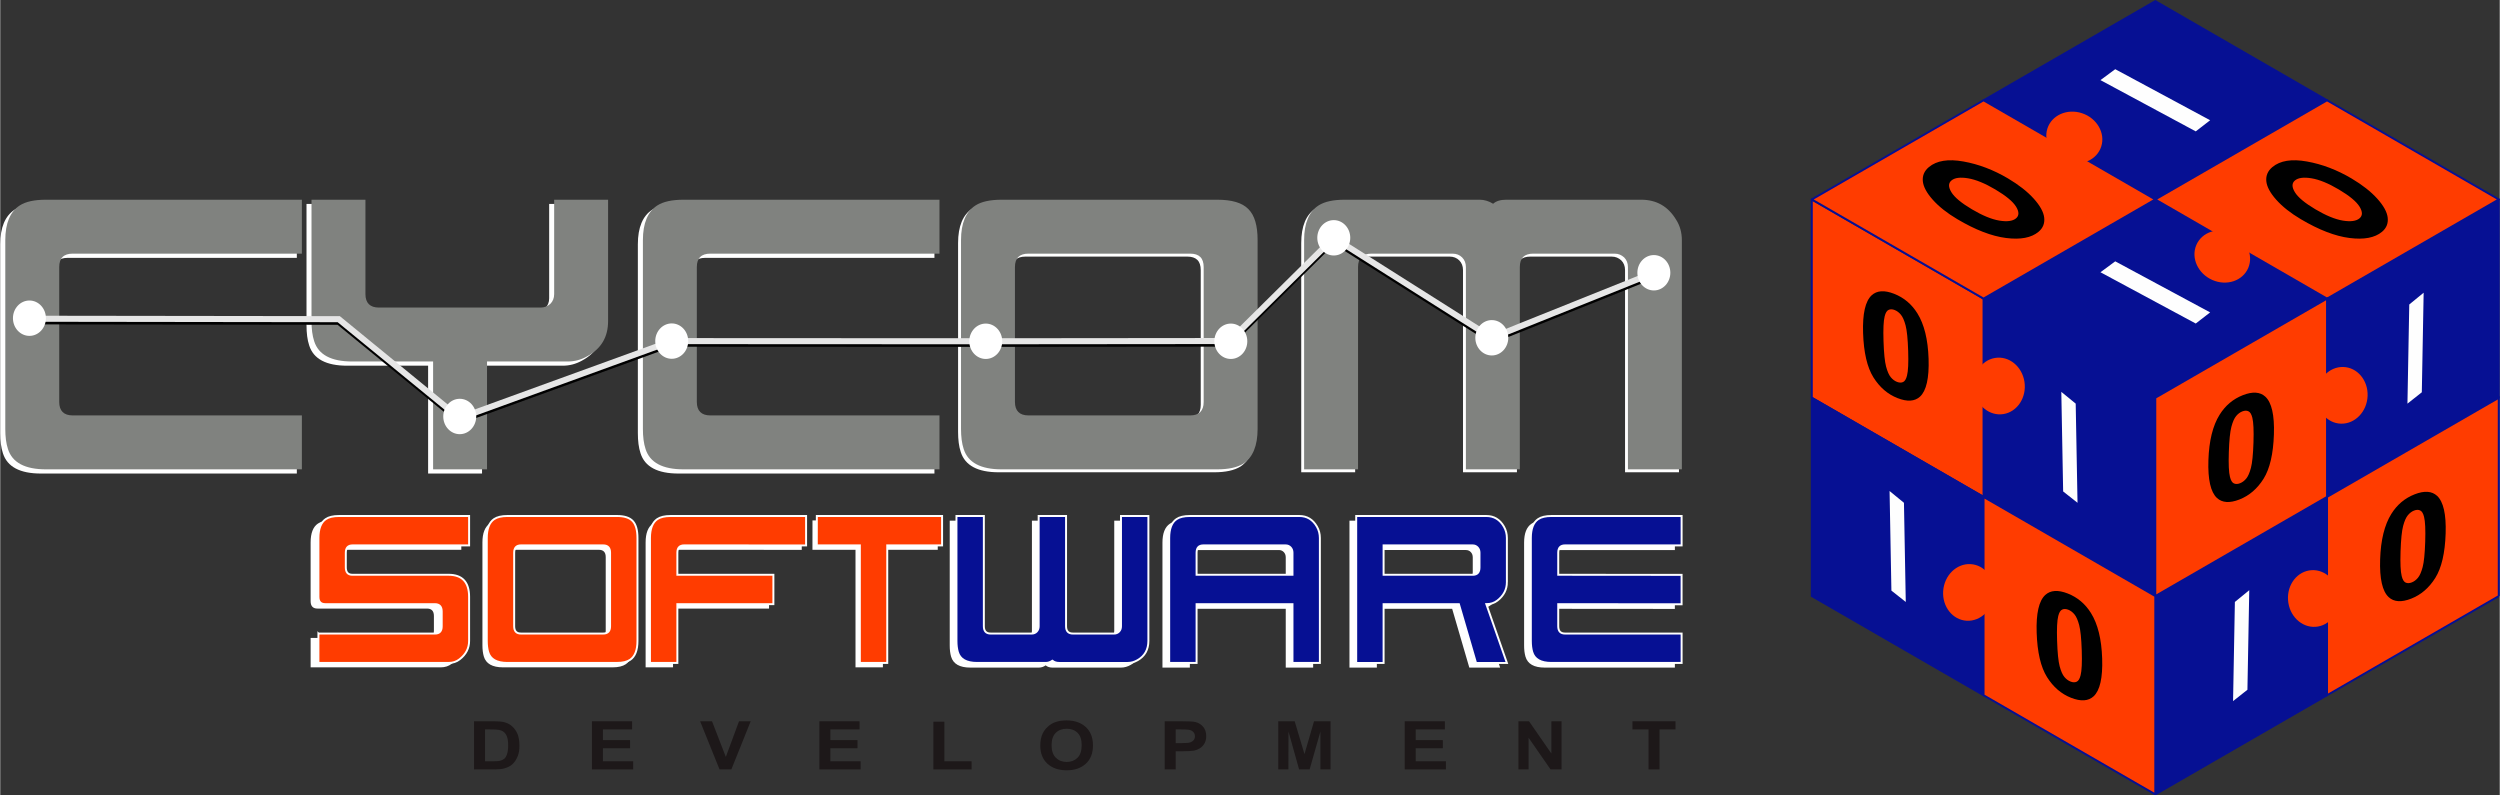
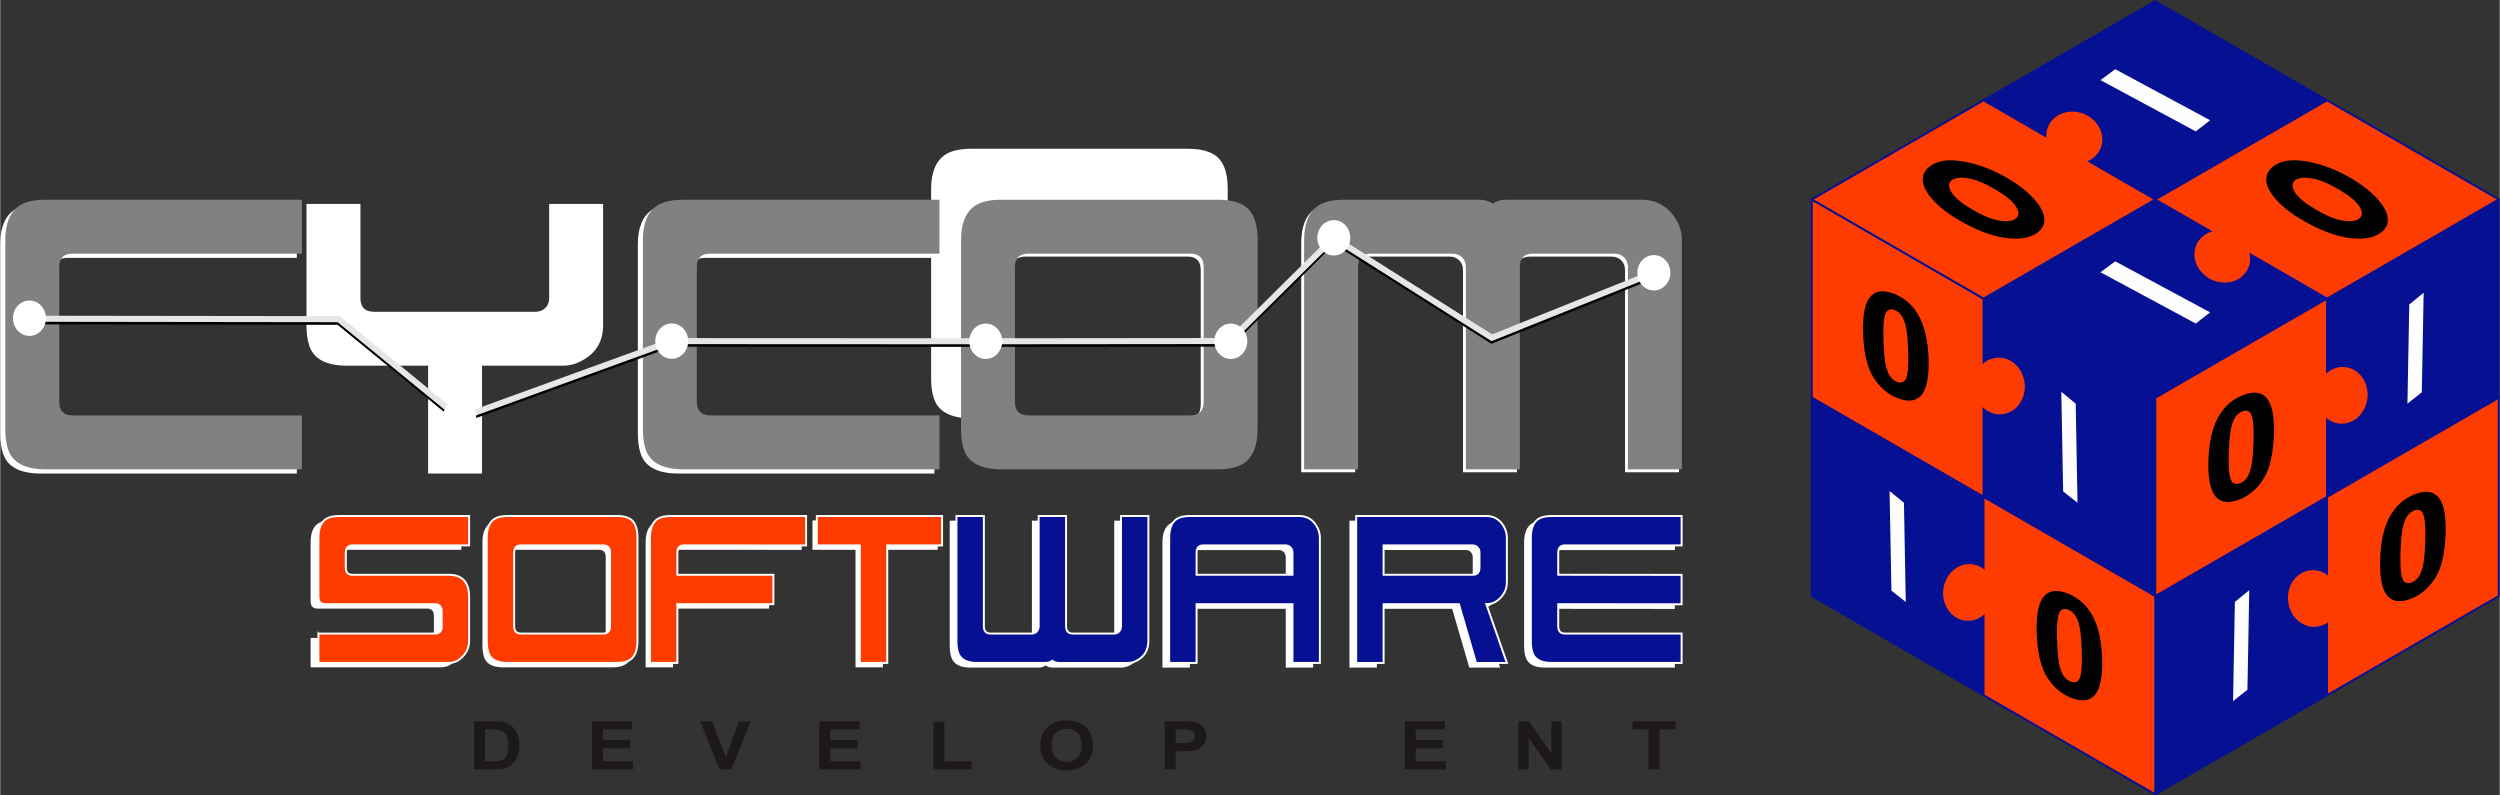
<svg xmlns="http://www.w3.org/2000/svg" xml:space="preserve" width="9.703cm" height="3.087cm" version="1.1" style="shape-rendering:geometricPrecision; text-rendering:geometricPrecision; image-rendering:optimizeQuality; fill-rule:evenodd; clip-rule:evenodd" viewBox="0 0 969507 308509">
  <rect x="0" y="0" width="969507" height="308509" fill="#333333" stroke="none" />
  <defs>
    <style type="text/css">  .str2 {stroke:#FEFEFE;stroke-width:761;stroke-miterlimit:22.926} .str0 {stroke:#061093;stroke-width:761;stroke-miterlimit:22.926} .str1 {stroke:#061093;stroke-width:761;stroke-linejoin:round;stroke-miterlimit:22.926} .fil0 {fill:#061093} .fil1 {fill:#FF3C00} .fil12 {fill:#FF3C00} .fil11 {fill:white} .fil2 {fill:#FEFEFE;fill-rule:nonzero} .fil4 {fill:#1D1819;fill-rule:nonzero} .fil3 {fill:black;fill-rule:nonzero} .fil9 {fill:black;fill-rule:nonzero} .fil8 {fill:#061093;fill-rule:nonzero} .fil6 {fill:#80827F;fill-rule:nonzero} .fil10 {fill:#E6E6E6;fill-rule:nonzero} .fil7 {fill:#FF3C00;fill-rule:nonzero} .fil5 {fill:white;fill-rule:nonzero}  </style>
  </defs>
  <g id="Layer_x0020_1">
    <polygon class="fil0 str0" points="835898,231202 835898,154279 769282,115819 769282,192742 " />
    <path class="fil1 str1" d="M702661 77357l66616 38462c0,41048 0,27197 0,76922l-66616 -38458 0 -76926z" />
    <polygon class="fil0 str0" points="902515,115822 835899,77363 769282,115823 835898,154284 " />
    <polygon class="fil0 str0" points="902515,38899 835899,77361 769282,38899 835898,440 " />
    <polygon class="fil0 str0" points="702661,154282 702661,231205 769277,269664 769277,192741 " />
    <polygon class="fil0 str1" points="969124,154287 969124,77365 902509,115827 902509,192748 " />
    <polygon class="fil0 str1" points="835893,231205 835893,308128 902509,269669 902509,192746 " />
    <path class="fil1 str1" d="M835893 77365c-28151,-16253 -24410,-14091 -66615,-38460l-66616 38460 66616 38462 66615 -38462z" />
    <path class="fil1 str1" d="M969124 77365l-66615 -38460 -66616 38460c28384,16389 23915,13809 66616,38462l66615 -38462z" />
    <path class="fil1 str0" d="M902514 115819l-66616 38458 0 76925 66616 -38461c0,-44066 0,-26696 0,-76922z" />
    <path class="fil1 str0" d="M969126 231206l0 -76923 -66615 38458c0,51707 0,45862 0,76925l66615 -38460z" />
    <path class="fil1 str1" d="M769282 192741l66615 38461 0 76923 -66615 -38459c0,-50583 0,-43332 0,-76925z" />
    <polygon class="fil2" points="800158,190620 799446,151996 805025,156560 805731,195023 " />
    <path class="fil3" d="M734602 113957c3789,1487 6795,4015 9021,7597 2646,4230 4095,10115 4339,17624 243,7496 -866,12385 -3317,14656 -2033,1878 -4942,2070 -8731,583 -3803,-1489 -6917,-4171 -9351,-8048 -2425,-3878 -3761,-9622 -4007,-17222 -243,-7462 866,-12331 3322,-14605 2030,-1870 4937,-2070 8724,-586zm204 6293c-894,-348 -1682,-368 -2356,-52 -680,305 -1196,1142 -1529,2510 -445,1757 -592,4972 -441,9617 151,4656 483,7941 993,9854 509,1921 1122,3301 1832,4152 713,853 1511,1447 2403,1793 894,351 1685,372 2369,59 670,-304 1187,-1142 1520,-2514 450,-1738 597,-4941 446,-9597 -151,-4647 -487,-7928 -997,-9846 -509,-1916 -1123,-3311 -1832,-4162 -709,-857 -1515,-1463 -2408,-1814z" />
    <polygon class="fil2" points="851590,125489 814626,105602 820362,101367 857170,121172 " />
    <polygon class="fil2" points="851590,50959 814626,31075 820362,26838 857170,46643 " />
    <polygon class="fil2" points="733542,229085 732832,190460 738409,195025 739114,233487 " />
    <polygon class="fil2" points="939276,152159 939988,113537 934409,118101 933703,156564 " />
    <polygon class="fil2" points="871635,267543 872345,228920 866768,233486 866063,271944 " />
    <path class="fil3" d="M759121 85022c-3975,-2353 -7148,-4869 -9533,-7542 -2371,-2666 -3662,-5074 -3862,-7229 -194,-2155 589,-3977 2386,-5466 3005,-2489 7457,-3206 13372,-2144 5913,1060 11671,3251 17279,6570 4179,2480 7512,5092 9975,7825 2469,2736 3839,5214 4078,7427 238,2203 -499,4031 -2228,5465 -2778,2305 -6977,3101 -12575,2387 -5611,-719 -11904,-3149 -18891,-7292zm5629 -3852c4109,2436 7658,3896 10676,4399 2999,487 5146,208 6430,-857 1251,-1038 1268,-2552 40,-4553 -1228,-1987 -3908,-4212 -8036,-6658 -4024,-2384 -7559,-3833 -10570,-4335 -3035,-504 -5171,-229 -6438,823 -1256,1041 -1269,2550 -46,4559 1210,1996 3867,4203 7944,6622z" />
    <path class="fil3" d="M892352 85022c-3974,-2353 -7147,-4869 -9532,-7542 -2371,-2666 -3663,-5074 -3862,-7229 -196,-2155 589,-3977 2386,-5466 3004,-2489 7456,-3206 13371,-2144 5914,1060 11672,3251 17280,6570 4178,2480 7512,5092 9975,7825 2469,2736 3839,5214 4076,7427 240,2203 -497,4031 -2226,5465 -2779,2305 -6978,3101 -12575,2387 -5611,-719 -11904,-3149 -18892,-7292zm5629 -3852c4110,2436 7658,3896 10678,4399 2998,487 5145,208 6429,-857 1251,-1038 1268,-2552 39,-4553 -1227,-1987 -3907,-4212 -8036,-6658 -4023,-2384 -7559,-3833 -10569,-4335 -3035,-504 -5171,-229 -6438,823 -1256,1041 -1269,2550 -47,4559 1211,1996 3867,4203 7944,6622z" />
    <path class="fil3" d="M869861 153279c-3791,1487 -6796,4017 -9023,7598 -2645,4230 -4094,10114 -4338,17623 -244,7495 865,12384 3316,14656 2034,1878 4942,2069 8733,584 3802,-1489 6917,-4171 9350,-8048 2425,-3880 3762,-9623 4008,-17224 243,-7461 -866,-12330 -3322,-14605 -2030,-1868 -4939,-2067 -8724,-585zm-205 6294c894,-348 1681,-371 2356,-53 679,306 1196,1143 1529,2512 444,1756 591,4970 441,9615 -151,4655 -484,7942 -992,9855 -510,1918 -1123,3299 -1832,4150 -713,852 -1511,1449 -2405,1794 -893,351 -1685,373 -2367,58 -672,-304 -1189,-1141 -1521,-2512 -450,-1738 -597,-4941 -445,-9598 150,-4645 486,-7929 996,-9845 509,-1916 1123,-3311 1833,-4162 708,-858 1515,-1463 2407,-1814z" />
    <path class="fil3" d="M936473 191744c-3790,1486 -6794,4016 -9022,7597 -2646,4230 -4095,10114 -4339,17623 -242,7496 865,12385 3318,14658 2033,1876 4940,2067 8731,582 3804,-1489 6917,-4171 9351,-8048 2426,-3880 3761,-9622 4008,-17224 242,-7460 -867,-12330 -3323,-14605 -2030,-1868 -4938,-2068 -8724,-584zm-203 6293c892,-348 1681,-369 2355,-53 680,306 1195,1143 1528,2512 446,1756 593,4970 442,9615 -152,4656 -483,7942 -993,9855 -510,1921 -1121,3300 -1832,4151 -713,854 -1511,1448 -2404,1794 -893,350 -1684,372 -2367,59 -672,-304 -1189,-1143 -1521,-2514 -449,-1738 -596,-4941 -446,-9598 151,-4645 488,-7928 997,-9845 509,-1916 1122,-3311 1832,-4162 709,-857 1515,-1463 2409,-1814z" />
    <path class="fil3" d="M801932 230202c3790,1487 6795,4017 9022,7599 2645,4230 4094,10112 4338,17621 244,7499 -865,12385 -3316,14659 -2034,1877 -4942,2067 -8732,584 -3803,-1492 -6918,-4173 -9351,-8052 -2425,-3875 -3761,-9622 -4008,-17222 -241,-7459 868,-12331 3324,-14605 2029,-1867 4937,-2067 8723,-585zm204 6293c-894,-346 -1681,-368 -2356,-51 -679,306 -1196,1141 -1529,2511 -444,1756 -591,4970 -441,9615 151,4655 484,7944 993,9856 509,1919 1122,3298 1832,4149 713,855 1511,1449 2404,1797 893,351 1685,370 2368,55 671,-304 1188,-1139 1520,-2512 450,-1736 597,-4942 446,-9598 -151,-4645 -487,-7927 -997,-9845 -509,-1913 -1123,-3311 -1832,-4162 -709,-858 -1514,-1465 -2408,-1815z" />
    <path class="fil4" d="M183776 279772l7762 0c1735,0 3088,103 4000,365 1234,313 2292,885 3146,1721 882,808 1558,1825 2028,3025 441,1172 676,2660 676,4408 0,1538 -206,2842 -647,3964 -528,1355 -1263,2450 -2233,3311 -735,627 -1736,1121 -3000,1486 -941,261 -2176,391 -3734,391l-7998 0 0 -18669zm4264 3155l0 12359 3175 0c1176,0 2029,-51 2559,-181 675,-157 1235,-418 1705,-782 442,-367 823,-965 1088,-1801 295,-835 441,-1981 441,-3416 0,-1433 -146,-2556 -441,-3311 -265,-782 -676,-1381 -1176,-1825 -530,-418 -1176,-704 -1969,-861 -589,-131 -1765,-182 -3470,-182l-1911 0z" />
    <polygon class="fil4" points="229507,298442 229507,279772 245091,279772 245091,282927 233771,282927 233771,287072 244298,287072 244298,290229 233771,290229 233771,295286 245503,295286 245503,298442 " />
    <polygon class="fil4" points="278996,298442 271469,279772 276086,279772 281437,293592 286553,279772 291082,279772 283584,298442 " />
    <polygon class="fil4" points="317725,298442 317725,279772 333310,279772 333310,282927 321988,282927 321988,287072 332515,287072 332515,290229 321988,290229 321988,295286 333721,295286 333721,298442 " />
    <polygon class="fil4" points="361951,298442 361951,279929 366215,279929 366215,295286 376772,295286 376772,298442 " />
    <path class="fil4" d="M403410 289211c0,-1904 323,-3494 970,-4797 471,-938 1117,-1801 1970,-2556 823,-756 1734,-1330 2704,-1694 1324,-498 2824,-732 4557,-732 3089,0 5588,862 7439,2557 1853,1721 2794,4094 2794,7145 0,3024 -911,5370 -2763,7091 -1854,1694 -4325,2557 -7411,2557 -3146,0 -5646,-863 -7497,-2557 -1824,-1695 -2764,-4014 -2764,-7015zm4381 -131c0,2139 559,3730 1647,4825 1118,1094 2529,1642 4206,1642 1705,0 3087,-548 4204,-1617 1087,-1094 1617,-2711 1617,-4901 0,-2138 -530,-3728 -1588,-4771 -1059,-1070 -2469,-1592 -4233,-1592 -1735,0 -3177,522 -4235,1592 -1088,1069 -1618,2684 -1618,4822z" />
    <path class="fil4" d="M451660 298442l0 -18669 6824 0c2586,0 4263,76 5056,287 1207,260 2206,886 3029,1825 794,939 1206,2139 1206,3624 0,1148 -235,2111 -705,2895 -471,782 -1058,1409 -1765,1852 -734,444 -1470,731 -2205,887 -1029,157 -2499,261 -4411,261l-2763 0 0 7040 -4266 0zm4266 -15515l0 5320 2322 0c1676,0 2793,-105 3351,-287 560,-210 999,-522 1324,-939 323,-417 471,-887 471,-1459 0,-679 -236,-1227 -676,-1670 -442,-444 -1000,-731 -1707,-834 -500,-80 -1499,-131 -3029,-131l-2056 0z" />
-     <polygon class="fil4" points="495711,298442 495711,279772 502091,279772 505884,292497 509589,279772 515999,279772 515999,298442 512061,298442 512061,283736 507884,298442 503797,298442 499681,283736 499651,298442 " />
    <polygon class="fil4" points="544760,298442 544760,279772 560344,279772 560344,282927 549024,282927 549024,287072 559551,287072 559551,290229 549024,290229 549024,295286 560756,295286 560756,298442 " />
    <polygon class="fil4" points="588870,298442 588870,279772 592986,279772 601660,292289 601660,279772 605601,279772 605601,298442 601337,298442 592810,286160 592810,298442 " />
    <polygon class="fil4" points="639335,298442 639335,282927 633100,282927 633100,279772 649803,279772 649803,282927 643598,282927 643598,298442 " />
    <path class="fil5" d="M405503 258083c-832,580 -1716,864 -2640,864l-26575 0c-4148,0 -6648,-1415 -7474,-4248 -355,-1209 -532,-2648 -532,-4302l0 -48447 10627 0 0 42768c0,1883 876,2830 2639,2830l15958 0c770,0 1411,-272 1904,-798 502,-532 755,-1205 755,-2031l0 -42768 10625 0 0 42768c0,1883 886,2830 2665,2830l15996 0c761,0 1391,-265 1897,-798 504,-532 750,-1205 750,-2031l0 -42768 10629 0 0 48447c0,3374 -1399,5869 -4182,7466 -1248,715 -2529,1083 -3826,1083l-26575 0c-1083,0 -1965,-285 -2639,-864zm45293 864c0,-26835 0,-24151 0,-48447 0,-3602 948,-6051 2843,-7335 1169,-807 2887,-1214 5162,-1214l42474 0c2967,0 5242,1376 6818,4121 771,1340 1153,2811 1153,4429l0 48447 -10628 0 0 -22800 -37195 0 0 22800 -10627 0zm47822 -34198l0 -8568c0,-827 -257,-1502 -761,-2034 -507,-533 -1144,-798 -1914,-798l-31880 0c-1762,0 -2640,940 -2640,2833l0 8568 37195 0zm69951 0c1728,0 2587,-950 2587,-2859l0 -5710c0,-827 -258,-1502 -761,-2034 -507,-533 -1142,-798 -1915,-798l-34520 0 0 11401 34609 0zm13213 2868c0,2843 -1230,5225 -3683,7135 -1196,931 -2620,1395 -4287,1395l7970 22800 -11963 0 -6651 -22800 -29208 0 0 22800 -10626 0c0,-28704 0,-26244 0,-56997l50478 0c2968,0 5242,1376 6820,4121 769,1340 1150,2811 1150,4429l0 17117zm9290 -17117c0,-3602 949,-6051 2844,-7335 1169,-807 2895,-1214 5161,-1214l50480 0 0 11397 -45217 0c-1764,0 -2641,940 -2641,2833l0 8568 47849 40 0 11398 -47849 -40 0 8571c0,1889 877,2830 2641,2830l45217 0 0 11399 -50480 0c-4153,0 -6640,-1414 -7473,-4248 -355,-1214 -532,-2648 -532,-4302l0 -39898z" />
    <path class="fil5" d="M120386 247454l45244 0c1719,0 2577,-941 2577,-2831l0 -5711c0,-1910 -895,-2860 -2675,-2860l-42471 0c-1781,0 -2675,-958 -2675,-2867l0 -22779c0,-3603 947,-6052 2842,-7335 1169,-808 2888,-1216 5164,-1216l50442 0 0 11399 -45182 0c-1763,0 -2640,940 -2640,2832l0 5710c0,1910 850,2859 2550,2859l37301 0c5314,0 7971,2842 7971,8531l0 17119c0,2860 -1230,5235 -3684,7134 -1195,940 -2620,1414 -4287,1414l-50477 0 0 -11399zm111789 0c1779,0 2676,-941 2676,-2831l0 -28537c0,-1892 -900,-2832 -2676,-2832l-31879 0c-1759,0 -2639,947 -2639,2832l0 28537c0,1885 875,2831 2639,2831l31879 0zm5332 11399l-42473 0c-4149,0 -6648,-1417 -7474,-4247 -356,-1213 -532,-2649 -532,-4302l0 -39898c0,-3603 954,-6049 2844,-7335 1169,-799 2886,-1216 5162,-1216l42473 0c2870,0 4916,657 6135,1976 1220,1319 1835,3508 1835,6575l0 39898c0,3615 -954,6055 -2843,7332 -1180,799 -2888,1216 -5127,1216zm12819 0c0,-23175 0,-28372 0,-48446 0,-3603 956,-6049 2843,-7335 1170,-797 2896,-1216 5164,-1216l52551 3 2 11418 -47293 -22c-1757,-1 -2639,948 -2639,2832l0 8568 37248 0 0 11398 -37248 0 0 22800 -10628 0zm64726 -56998l48584 0 0 11399 -21271 0 0 45599 -10627 0 0 -45599 -16701 0 15 -11399z" />
    <path class="fil5" d="M577938 80178c1149,-1045 2823,-1568 5123,-1568l52290 0c5856,0 10353,2510 13491,7635 1569,2405 2300,5124 2300,8051l0 88892 -20916 0 0 -78434c0,-1567 -522,-2822 -1464,-3763 -1045,-941 -2195,-1465 -3764,-1465l-31479 0c-3451,0 -5229,1674 -5229,5228l0 78434 -20917 0 0 -78434c0,-1567 -523,-2822 -1464,-3763 -941,-941 -2196,-1465 -3765,-1465l-31374 0c-3450,0 -5229,1674 -5229,5228l0 78434 -20916 0 0 -88892c0,-6588 1883,-11085 5648,-13489 2300,-1465 5648,-2197 10144,-2197l52289 0c1778,0 3555,523 5230,1568z" />
-     <path class="fil5" d="M460416 162272c3450,0 5228,-1778 5228,-5228l0 -52290c0,-3554 -1778,-5228 -5228,-5228l-62749 0c-3450,0 -5229,1674 -5229,5228l0 52290c0,3450 1779,5228 5229,5228l62749 0zm10457 20916l-83559 0c-8157,0 -13072,-2613 -14746,-7844 -732,-2193 -1045,-4808 -1045,-7841l0 -73207c0,-6588 1882,-11085 5647,-13489 2300,-1465 5648,-2197 10144,-2197l83559 0c5647,0 9725,1150 12131,3660 2406,2405 3556,6380 3556,12026l0 73207c0,6587 -1882,11085 -5543,13490 -2405,1465 -5752,2195 -10144,2195z" />
+     <path class="fil5" d="M460416 162272c3450,0 5228,-1778 5228,-5228l0 -52290c0,-3554 -1778,-5228 -5228,-5228l-62749 0c-3450,0 -5229,1674 -5229,5228l0 52290c0,3450 1779,5228 5229,5228l62749 0zl-83559 0c-8157,0 -13072,-2613 -14746,-7844 -732,-2193 -1045,-4808 -1045,-7841l0 -73207c0,-6588 1882,-11085 5647,-13489 2300,-1465 5648,-2197 10144,-2197l83559 0c5647,0 9725,1150 12131,3660 2406,2405 3556,6380 3556,12026l0 73207c0,6587 -1882,11085 -5543,13490 -2405,1465 -5752,2195 -10144,2195z" />
    <path class="fil5" d="M247313 167993l0 -73207c0,-6587 1883,-11085 5648,-13489 2300,-1465 5647,-2197 10145,-2197l99246 0 0 20916 -88893 0c-3451,0 -5230,1674 -5230,5228l0 52290c0,3450 1779,5228 5230,5228l88893 0 0 20916 -99246 0c-8158,0 -13074,-2613 -14747,-7844 -732,-2193 -1046,-4808 -1046,-7841z" />
    <path class="fil6" d="M249272 166360l0 -73204c0,-6590 1882,-11086 5647,-13493 2300,-1464 5648,-2196 10144,-2196l99246 0 0 20916 -88893 0c-3450,0 -5229,1674 -5229,5229l0 52289c0,3453 1779,5231 5229,5231l88893 0 0 20917 -99246 0c-8157,0 -13072,-2616 -14747,-7845 -731,-2195 -1044,-4811 -1044,-7844z" />
    <path class="fil5" d="M165959 141848l-31376 0c-8157,0 -13072,-2614 -14745,-7844 -731,-2196 -1046,-4809 -1046,-7844l0 -47059 20916 0 0 36603c0,3451 1778,5228 5229,5228l62748 0c1464,0 2719,-522 3765,-1464 941,-940 1463,-2196 1463,-3764l0 -36603 20916 0 0 47059c0,6276 -2719,10773 -8157,13700 -2405,1360 -4915,1987 -7530,1987l-31269 0 0 41830 -20915 0 0 -41830z" />
    <path class="fil5" d="M0 167993l0 -73207c0,-6587 1883,-11085 5647,-13489 2301,-1465 5648,-2197 10144,-2197l99246 0 0 20916 -88893 0c-3450,0 -5228,1674 -5228,5228l0 52290c0,3450 1778,5228 5228,5228l88893 0 0 20916 -99246 0c-8157,0 -13072,-2613 -14745,-7844 -732,-2193 -1046,-4808 -1046,-7841z" />
    <path class="fil6" d="M1957 166360l0 -73204c0,-6590 1884,-11086 5649,-13493 2300,-1464 5647,-2196 10144,-2196l99246 0 0 20916 -88893 0c-3450,0 -5229,1674 -5229,5229l0 52289c0,3453 1779,5231 5229,5231l88893 0 0 20917 -99246 0c-8157,0 -13072,-2616 -14747,-7845 -731,-2195 -1046,-4811 -1046,-7844z" />
-     <path class="fil6" d="M167898 140216l-31374 0c-8157,0 -13072,-2615 -14746,-7843 -731,-2197 -1045,-4812 -1045,-7844l0 -47062 20916 0 0 36604c0,3450 1778,5228 5228,5228l62748 0c1464,0 2720,-523 3765,-1462 942,-941 1464,-2196 1464,-3766l0 -36604 20916 0 0 47062c0,6274 -2719,10772 -8157,13697 -2406,1361 -4915,1989 -7530,1989l-31270 0 0 41832 -20916 0 0 -41832z" />
    <path class="fil6" d="M461557 161132c3450,0 5229,-1778 5229,-5231l0 -52289c0,-3555 -1779,-5229 -5229,-5229l-62747 0c-3451,0 -5230,1674 -5230,5229l0 52289c0,3453 1779,5231 5230,5231l62747 0zm10457 20917l-83558 0c-8157,0 -13073,-2616 -14747,-7845 -731,-2195 -1045,-4811 -1045,-7844l0 -73204c0,-6590 1883,-11086 5648,-13493 2300,-1464 5647,-2196 10144,-2196l83558 0c5649,0 9727,1152 12132,3661 2405,2406 3556,6379 3556,12028l0 73204c0,6590 -1883,11085 -5544,13491 -2404,1465 -5752,2198 -10144,2198z" />
    <path class="fil6" d="M579059 79037c1151,-1047 2824,-1571 5124,-1571l52290 0c5856,0 10353,2509 13491,7634 1569,2406 2300,5126 2300,8055l0 88893 -20915 0 0 -78437c0,-1569 -524,-2824 -1465,-3765 -1045,-941 -2196,-1464 -3765,-1464l-31478 0c-3452,0 -5229,1674 -5229,5229l0 78437 -20917 0 0 -78437c0,-1569 -523,-2824 -1464,-3765 -940,-941 -2196,-1464 -3765,-1464l-31374 0c-3451,0 -5230,1674 -5230,5229l0 78437 -20915 0 0 -88893c0,-6590 1882,-11086 5647,-13493 2300,-1464 5649,-2196 10145,-2196l52289 0c1778,0 3555,524 5229,1571z" />
    <path class="fil7 str2" d="M123413 245743l45244 0c1719,0 2576,-941 2576,-2830l0 -5711c0,-1911 -893,-2861 -2674,-2861l-42471 0c-1782,0 -2675,-958 -2675,-2868l0 -22778c0,-3601 947,-6052 2843,-7336 1168,-805 2888,-1216 5162,-1216l50443 0 0 11401 -45183 0c-1762,0 -2639,939 -2639,2830l0 5711c0,1909 850,2858 2550,2858l37302 0c5313,0 7970,2843 7970,8531l0 17120c0,2858 -1230,5234 -3685,7134 -1194,941 -2618,1415 -4285,1415l-50478 0 0 -11400zm110447 0c1780,0 2676,-941 2676,-2830l0 -28539c0,-1891 -902,-2830 -2676,-2830l-31879 0c-1759,0 -2641,944 -2641,2830l0 28539c0,1885 877,2830 2641,2830l31879 0zm5332 11400l-42474 0c-4149,0 -6647,-1417 -7473,-4248 -356,-1212 -532,-2651 -532,-4302l0 -39898c0,-3601 954,-6049 2842,-7336 1171,-797 2888,-1216 5163,-1216l42474 0c2868,0 4916,660 6136,1977 1219,1317 1834,3508 1834,6575l0 39898c0,3614 -954,6055 -2844,7332 -1180,798 -2887,1217 -5126,1217zm12819 0c0,-23178 0,-28373 0,-48447 0,-3601 956,-6049 2842,-7336 1171,-796 2897,-1216 5164,-1216l52552 5 1 11418 -47292 -22c-1757,-1 -2639,946 -2639,2830l0 8568 37247 0 0 11399 -37247 0 0 22801 -10628 0zm64725 -57000l48585 0 0 11401 -21271 0 0 45599 -10627 0 0 -45599 -16701 0 14 -11401z" />
    <path class="fil8 str2" d="M408115 256279c-832,579 -1716,864 -2639,864l-26576 0c-4149,0 -6647,-1417 -7474,-4248 -354,-1209 -532,-2651 -532,-4302l0 -48450 10626 0 0 42770c0,1883 877,2830 2639,2830l15959 0c770,0 1411,-272 1904,-797 502,-531 754,-1205 754,-2032l0 -42770 10626 0 0 42770c0,1883 886,2830 2665,2830l15996 0c761,0 1391,-265 1895,-797 506,-531 752,-1205 752,-2032l0 -42770 10628 0 0 48450c0,3374 -1398,5868 -4181,7468 -1248,711 -2529,1081 -3826,1081l-26576 0c-1082,0 -1965,-286 -2638,-864zm45293 864c0,-26834 0,-24152 0,-48447 0,-3601 948,-6052 2843,-7336 1170,-805 2886,-1216 5163,-1216l42473 0c2966,0 5243,1378 6818,4123 771,1340 1153,2812 1153,4430l0 48447 -10629 0 0 -22801 -37194 0 0 22801 -10627 0zm47821 -34200l0 -8568c0,-826 -257,-1499 -761,-2033 -505,-531 -1142,-796 -1913,-796l-31880 0c-1762,0 -2640,939 -2640,2830l0 8568 37194 0zm69952 0c1728,0 2587,-949 2587,-2858l0 -5711c0,-826 -258,-1499 -761,-2033 -507,-531 -1142,-796 -1914,-796l-34521 0 0 11398 34609 0zm13213 2869c0,2841 -1231,5225 -3685,7135 -1194,932 -2619,1395 -4285,1395l7970 22801 -11963 0 -6652 -22801 -29207 0 0 22801 -10626 0c0,-28703 0,-26242 0,-57000l50478 0c2968,0 5242,1378 6820,4123 769,1340 1150,2812 1150,4430l0 17116zm9290 -17116c0,-3601 947,-6052 2843,-7336 1169,-805 2895,-1216 5162,-1216l50479 0 0 11401 -45217 0c-1763,0 -2641,939 -2641,2830l0 8568 47849 41 0 11400 -47849 -42 0 8571c0,1889 878,2830 2641,2830l45217 0 0 11400 -50479 0c-4153,0 -6640,-1415 -7473,-4248 -354,-1216 -532,-2651 -532,-4302l0 -39898z" />
    <polygon class="fil9" points="11297,123473 131271,123640 131695,123640 132015,123903 178393,161874 260032,132218 260219,132149 260433,132150 382237,132210 476321,132118 516398,92424 517064,91763 517852,92260 578640,130716 640941,105721 641816,107907 578959,133123 578402,133346 577895,133028 517389,94750 477636,134128 477293,134464 476807,134464 382237,134558 260645,134495 178566,164312 177938,164539 177419,164117 130844,125987 11297,125822 " />
    <polygon class="fil10" points="11320,122459 131292,122623 131718,122623 132037,122886 178416,160858 260054,131201 260241,131131 260455,131134 382260,131197 476344,131103 516421,91408 517087,90748 517875,91246 578663,129701 640963,104707 641838,106890 578981,132109 578424,132330 577917,132011 517411,93732 477658,133108 477314,133449 476830,133449 382260,133542 260666,133480 178589,163297 177958,163525 177441,163102 130866,124972 11320,124806 " />
    <path class="fil11" d="M11320 116561c3532,0 6394,3071 6394,6861 0,3788 -2862,6859 -6394,6859 -3530,0 -6392,-3071 -6392,-6859 0,-3790 2862,-6861 6392,-6861z" />
    <path class="fil11" d="M260455 125447c3532,0 6392,3071 6392,6859 0,3790 -2860,6861 -6392,6861 -3531,0 -6394,-3071 -6394,-6861 0,-3788 2863,-6859 6394,-6859z" />
    <path class="fil11" d="M477314 125509c3532,0 6393,3072 6393,6860 0,3789 -2861,6862 -6393,6862 -3531,0 -6392,-3073 -6392,-6862 0,-3788 2861,-6860 6392,-6860z" />
-     <path class="fil11" d="M578544 124156c3531,0 6393,3070 6393,6861 0,3788 -2862,6859 -6393,6859 -3531,0 -6393,-3071 -6393,-6859 0,-3791 2862,-6861 6393,-6861z" />
    <path class="fil11" d="M178228 154684c3531,0 6394,3073 6394,6862 0,3788 -2863,6862 -6394,6862 -3530,0 -6394,-3074 -6394,-6862 0,-3789 2864,-6862 6394,-6862z" />
    <path class="fil11" d="M517251 85381c3530,0 6392,3071 6392,6861 0,3788 -2862,6860 -6392,6860 -3532,0 -6394,-3072 -6394,-6860 0,-3790 2862,-6861 6394,-6861z" />
    <path class="fil11" d="M641401 98937c3531,0 6393,3074 6393,6860 0,3791 -2862,6862 -6393,6862 -3531,0 -6393,-3071 -6393,-6862 0,-3786 2862,-6860 6393,-6860z" />
    <path class="fil11" d="M382260 125509c3531,0 6392,3072 6392,6860 0,3789 -2861,6862 -6392,6862 -3532,0 -6392,-3073 -6392,-6862 0,-3788 2860,-6860 6392,-6860z" />
    <circle class="fil12" transform="matrix(1.265 0.419 -0.361 1.142 804490 53347.5)" r="8262" />
    <circle class="fil12" transform="matrix(1.22 0.535 -0.466 1.103 861882 99487.7)" r="8262" />
    <circle class="fil12" transform="matrix(-0.051 1.331 -1.197 -0.029 908358 153339)" r="8262" />
    <circle class="fil12" transform="matrix(0.209 1.316 -1.18 0.204 897258 232148)" r="8262" />
    <circle class="fil12" transform="matrix(0.091 -1.329 1.196 0.066 763502 229792)" r="8262" />
    <circle class="fil12" transform="matrix(-0.2 -1.317 1.182 -0.196 775386 149722)" r="8262" />
  </g>
</svg>